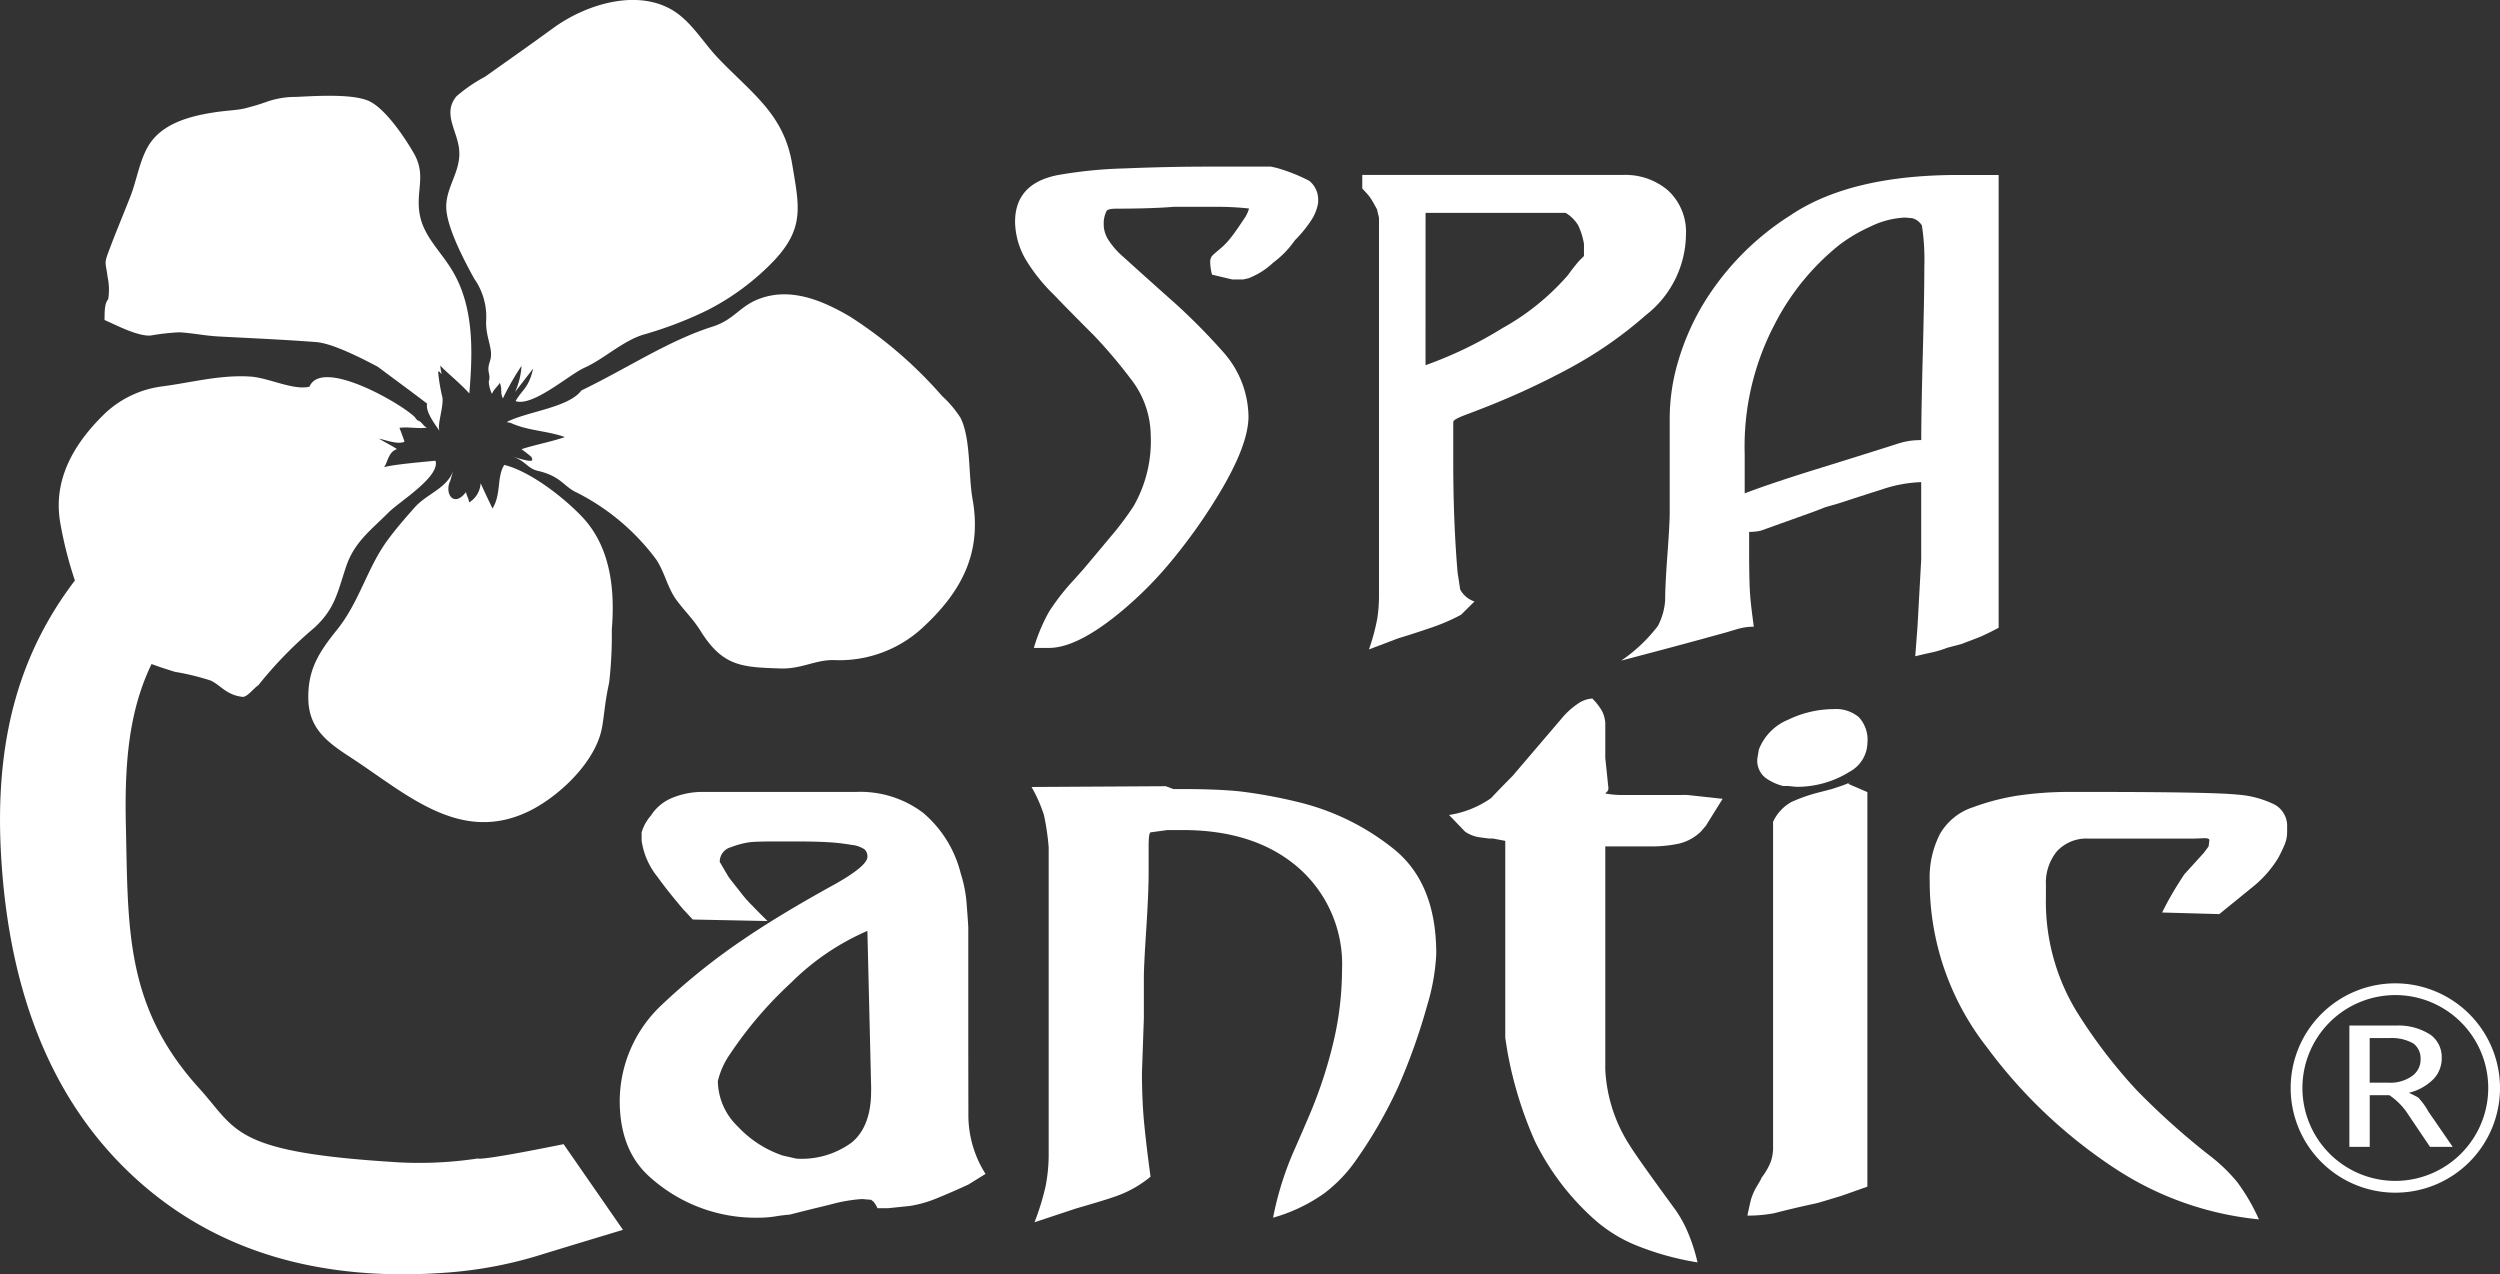
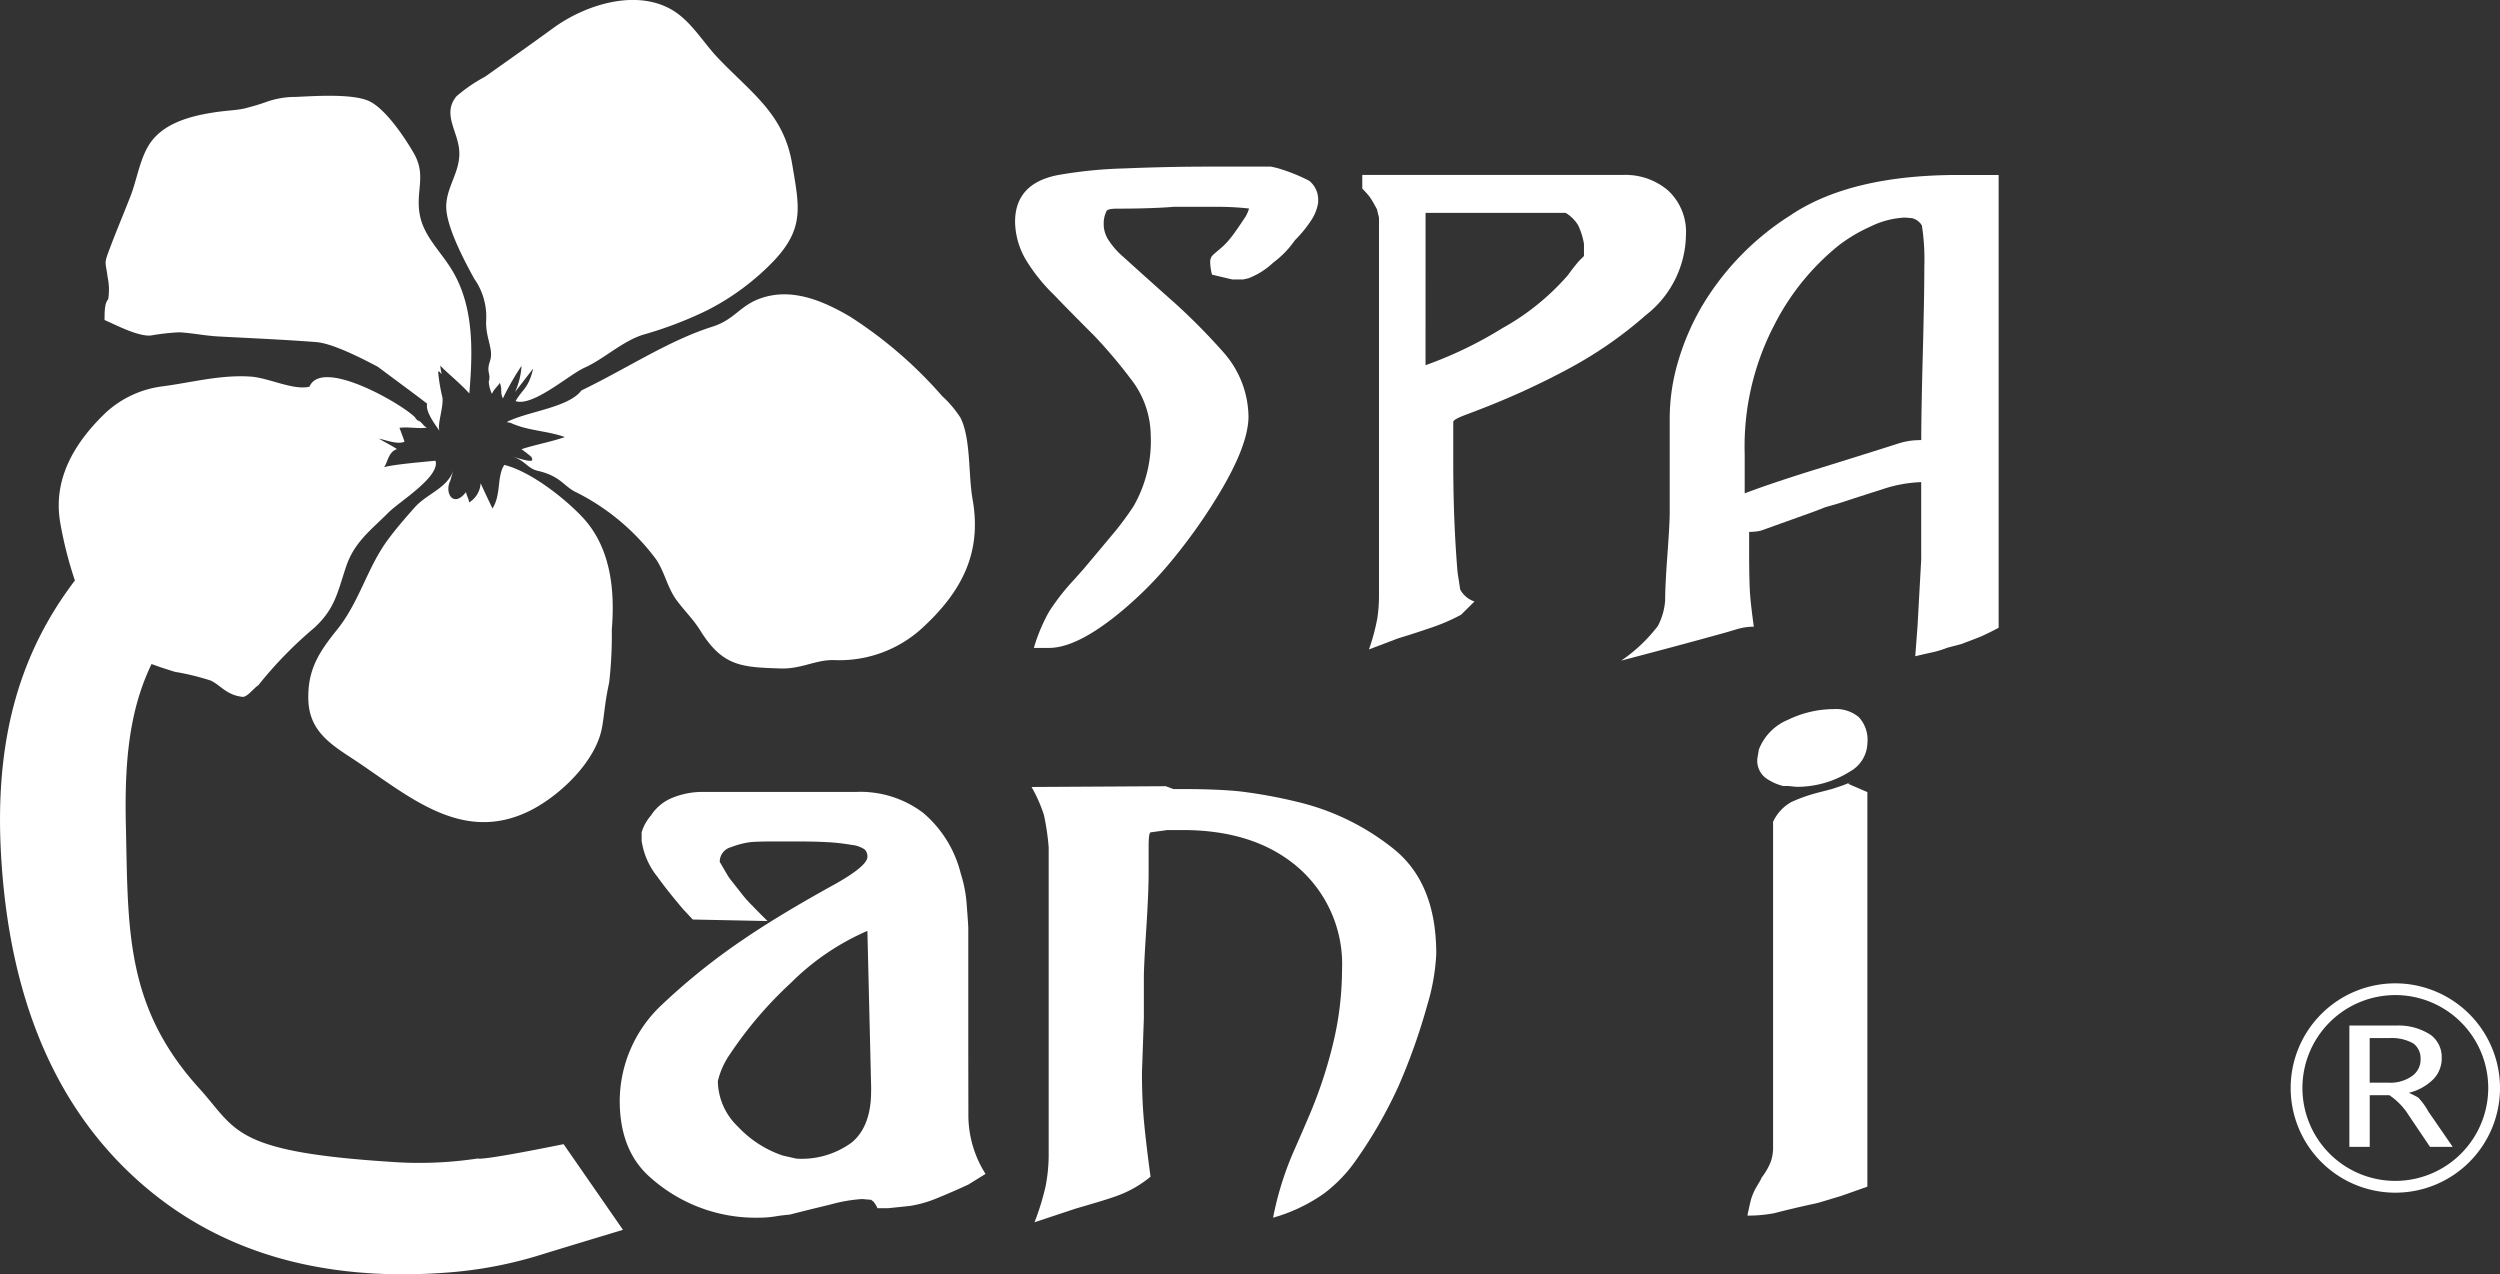
<svg xmlns="http://www.w3.org/2000/svg" width="240" height="122.331" viewBox="0 0 240 122.331">
  <rect x="0" y="0" width="240" height="122.331" fill="#333333" stroke="none" />
  <g id="グループ_34" data-name="グループ 34" transform="translate(73.153 -69.983)">
    <g id="グループ_33" data-name="グループ 33" transform="translate(-73.153 69.983)">
      <path id="パス_245" data-name="パス 245" d="M96.878,112.9a48.3,48.3,0,0,1,3.542,4.194,8.9,8.9,0,0,1,1.861,5.3,12.576,12.576,0,0,1-1.627,6.816,27.918,27.918,0,0,1-2.181,2.914q-1.364,1.636-2.585,3.086l-.931,1.051a21.632,21.632,0,0,0-2.441,3.117,16.669,16.669,0,0,0-1.453,3.47h1.457q2.5,0,6.284-2.975a36.109,36.109,0,0,0,5.12-4.958,53.019,53.019,0,0,0,4.894-6.825q2.85-4.721,2.849-7.469a9.472,9.472,0,0,0-2.327-6.065,60.421,60.421,0,0,0-4.71-4.781q-2.5-2.218-4.94-4.432a7.434,7.434,0,0,1-1.488-1.691,2.82,2.82,0,0,1-.433-1.342v-.349a2.635,2.635,0,0,1,.289-1.082c.117-.133.443-.2.991-.2,1.393,0,2.545-.026,3.457-.062s1.558-.075,1.946-.115h4.3a27.29,27.29,0,0,1,2.969.164,3.539,3.539,0,0,1-.322.755c-.1.159-.34.517-.726,1.082s-.719,1-.989,1.311a8.009,8.009,0,0,1-.991.927l-.406.353a2.193,2.193,0,0,0-.176.207,1.079,1.079,0,0,0-.117.614,4.8,4.8,0,0,0,.174,1.1l1.947.463h1.031l.517-.115a7.3,7.3,0,0,0,2.375-1.5,9.271,9.271,0,0,0,2.088-2.154,11.948,11.948,0,0,0,1.642-2.035,4.333,4.333,0,0,0,.587-1.559v-.233A2.3,2.3,0,0,0,117.49,98a16.943,16.943,0,0,0-3.143-1.241l-.523-.115h-5.995q-3.9,0-8.063.172a43.324,43.324,0,0,0-6.43.644q-4.076.814-4.077,4.486a7.389,7.389,0,0,0,1.163,3.845,16.933,16.933,0,0,0,2.558,3.148Q94.258,110.279,96.878,112.9Z" transform="translate(8.188 -80.648)" fill="#fff" />
      <path id="パス_246" data-name="パス 246" d="M146.028,100.919l.194.349.194.812V138.4a14.039,14.039,0,0,1-.163,2.155,20.017,20.017,0,0,1-.8,2.971l2.768-1.051c1.022-.309,2.068-.649,3.15-1.019a18.725,18.725,0,0,0,2.916-1.254l.236-.229,1.06-1.051a2.406,2.406,0,0,1-1.379-1.166c0-.035-.077-.565-.239-1.571q-.413-4.834-.419-10.484v-4.018c0-.155.384-.375,1.163-.671s1.36-.517,1.744-.667a74.278,74.278,0,0,0,8.2-3.788,39.308,39.308,0,0,0,7.39-5.13,9.931,9.931,0,0,0,3.841-7.681,5.419,5.419,0,0,0-1.691-4.256,6.278,6.278,0,0,0-4.361-1.514H144.812V99.29a8.317,8.317,0,0,1,.707.786A7.665,7.665,0,0,1,146.028,100.919Zm4.858.7h13.456a3.549,3.549,0,0,1,1.2,1.2,6.9,6.9,0,0,1,.552,1.775v1.166l-.464.463c-.309.349-.675.817-1.1,1.4a23.346,23.346,0,0,1-6.269,5.063,38.482,38.482,0,0,1-7.377,3.554Z" transform="translate(-14.033 -81.181)" fill="#fff" />
      <path id="パス_247" data-name="パス 247" d="M215.046,134.77l-.362,6.547-.216,2.864c.309-.075.812-.194,1.51-.349a9.376,9.376,0,0,0,1.567-.468l1.333-.349.464-.176q1.391-.523,1.62-.64.755-.345,1.51-.755V97.979h-3.885q-10.363,0-16.13,3.889a26.16,26.16,0,0,0-8.494,8.754,23.738,23.738,0,0,0-2.256,5.245,19.3,19.3,0,0,0-.812,5.483v9.032c0,.706-.071,2.039-.216,4.008s-.221,3.443-.221,4.419a6.231,6.231,0,0,1-.693,2.455,15.075,15.075,0,0,1-3.527,3.338c3.1-.817,5.638-1.492,7.619-2.035,1.007-.274,1.713-.473,2.123-.583s.869-.256,1.391-.406a5.477,5.477,0,0,1,1.6-.234q-.285-2.04-.367-3.209t-.084-4.141v-1.748a5.761,5.761,0,0,0,.6-.035,2.764,2.764,0,0,0,.843-.2l4.7-1.686,1.214-.468,1.223-.349q1.967-.643,4.172-1.342a12.923,12.923,0,0,1,3.766-.7v7.31Zm-.76-11.31a7.273,7.273,0,0,0-1.523.322q-.881.292-7.394,2.322-4.516,1.391-7.276,2.437v-3.77a25.231,25.231,0,0,1,2.861-12.427,23.422,23.422,0,0,1,6.229-7.655,15.3,15.3,0,0,1,2.971-1.753,8.36,8.36,0,0,1,3.319-.869l.7.058a1.57,1.57,0,0,1,.932.7,21.852,21.852,0,0,1,.234,3.959q0,2.788-.146,8.322t-.15,8.321C214.9,123.429,214.639,123.438,214.286,123.46Z" transform="translate(-30.603 -81.181)" fill="#fff" />
      <path id="パス_248" data-name="パス 248" d="M59.461,221.741V209.782c0-.194-.044-.914-.144-2.159a12.5,12.5,0,0,0-.583-3.108,11.128,11.128,0,0,0-3.6-5.813,9.989,9.989,0,0,0-6.439-2.013H34a7.623,7.623,0,0,0-2.911.551,4.371,4.371,0,0,0-2.093,1.717,4.352,4.352,0,0,0-.894,1.612v.8a7.143,7.143,0,0,0,1.537,3.492c.587.83,1.393,1.845,2.422,3.059l.951,1.019,7.178.146c-.542-.534-1.037-1.028-1.478-1.492a11.441,11.441,0,0,1-.886-.98l-1.26-1.6-.15-.217-.815-1.39a1.445,1.445,0,0,1,1.1-1.417,8,8,0,0,1,1.786-.472c.466-.049,1.208-.071,2.23-.071h2.413q1.682,0,2.882.071a19.147,19.147,0,0,1,2.232.256,2.734,2.734,0,0,1,1.273.441.937.937,0,0,1,.261.7q0,.88-3.139,2.644-5.323,2.933-8.752,5.28a61.028,61.028,0,0,0-7.876,6.317,12.7,12.7,0,0,0-4.011,9.182q0,4.841,2.989,7.408a15.151,15.151,0,0,0,10.288,3.819,10.408,10.408,0,0,0,1.567-.11c.464-.08.956-.142,1.495-.19,1.163-.3,2.468-.622,3.9-.967a14.9,14.9,0,0,1,3.028-.525l.874.075a1.346,1.346,0,0,0,.185.145,2.388,2.388,0,0,1,.415.658h1.045l2.088-.216a11.475,11.475,0,0,0,2.651-.768q1.526-.623,2.945-1.285l1.646-1.02a10.556,10.556,0,0,1-1.646-5.7Zm-9.328,3.677q0,3.39-1.868,4.931a8.121,8.121,0,0,1-5.308,1.545l-1.318-.3a10.508,10.508,0,0,1-4.319-2.8,6.134,6.134,0,0,1-1.9-4.34,7.5,7.5,0,0,1,1.152-2.573,37.937,37.937,0,0,1,5.843-6.843,23.672,23.672,0,0,1,7.361-5.006l.362,15.089Z" transform="translate(33.494 -120.665)" fill="#fff" />
      <path id="パス_249" data-name="パス 249" d="M126.588,201.74a23.35,23.35,0,0,0-9.151-4.454,46.89,46.89,0,0,0-5.563-1.015c-1.41-.145-3.244-.221-5.487-.221h-.877l-.737-.274-12.877.075a14.191,14.191,0,0,1,1.194,2.7,24.42,24.42,0,0,1,.45,3.073v29.29a15.98,15.98,0,0,1-.3,3.289,25.062,25.062,0,0,1-1.057,3.434l3.958-1.315c1.854-.535,3.125-.919,3.807-1.166a10.818,10.818,0,0,0,3.371-1.894q-.408-2.992-.616-5.169t-.208-4.812l.183-5.249v-3.947q0-1.033.232-4.627t.226-5.509v-2.423c0-.83.061-1.271.183-1.32l1.618-.221h1.472q6.691,0,10.807,3.364a12.306,12.306,0,0,1,4.485,10.087,30.3,30.3,0,0,1-.845,6.988,43.33,43.33,0,0,1-2.245,6.833c-.539,1.267-1.078,2.512-1.616,3.726a30.484,30.484,0,0,0-1.914,6.216,15.99,15.99,0,0,0,4.9-2.331,14.012,14.012,0,0,0,3.077-3.209,43.731,43.731,0,0,0,4.028-7.006,58.226,58.226,0,0,0,2.783-7.809,20.261,20.261,0,0,0,.878-4.958Q130.758,205.025,126.588,201.74Z" transform="translate(7.133 -120.3)" fill="#fff" />
-       <path id="パス_250" data-name="パス 250" d="M179.477,191.01h-4.061a8.574,8.574,0,0,1-1.717-.145,1.123,1.123,0,0,1,.181-.185.462.462,0,0,0,.115-.335l-.3-2.9v-3.382a3.134,3.134,0,0,0-.278-1.046,5.514,5.514,0,0,0-.967-1.267,2.7,2.7,0,0,0-1.355.476,7.458,7.458,0,0,0-1.642,1.5l-4.679,5.478q-.881.874-2.053,2.114a9.571,9.571,0,0,1-4.024,1.612l1.538,1.6a3.426,3.426,0,0,0,1.236.517c.335.049.7.1,1.091.146h.366l1.166.22v18.921l.221,1.386a37.673,37.673,0,0,0,2.635,8.547,24.653,24.653,0,0,0,5.417,7.235,14.062,14.062,0,0,0,4.105,2.666,27.279,27.279,0,0,0,6.079,1.712,17.229,17.229,0,0,0-.994-3.037,11.532,11.532,0,0,0-1.13-2.013c-2.437-3.325-3.929-5.426-4.459-6.3a14.71,14.71,0,0,1-2.273-7.183v-21.4h4.247a13.007,13.007,0,0,0,2.776-.256,4.538,4.538,0,0,0,2.124-1.139l.512-.592,1.607-2.582-3.439-.371Z" transform="translate(-19.588 -114.691)" fill="#fff" />
      <path id="パス_251" data-name="パス 251" d="M215.386,183.438a10.158,10.158,0,0,0-4.415,1.024,5.064,5.064,0,0,0-2.8,2.852l-.15.874a2.1,2.1,0,0,0,.8,1.863,5.077,5.077,0,0,0,1.682.773h.508l.728.075a9.517,9.517,0,0,0,5.174-1.466,3.233,3.233,0,0,0,1.678-2.781,3.171,3.171,0,0,0-.839-2.45A3.389,3.389,0,0,0,215.386,183.438Z" transform="translate(-39.317 -115.365)" fill="#fff" />
      <path id="パス_252" data-name="パス 252" d="M216.351,195.136l-.362.146-.366.15-1.1.362-1.386.362a15.44,15.44,0,0,0-2.485.883,4.179,4.179,0,0,0-1.753,1.9v31.141a4.25,4.25,0,0,1-.212,1.466,6.229,6.229,0,0,1-.874,1.532l-.146.3-.433.733a6.085,6.085,0,0,0-.4.914c-.075.216-.208.79-.4,1.717a13.443,13.443,0,0,0,2.547-.225q1.974-.51,4.013-.945l.287-.07,2.194-.662,2.477-.878V196.089l-1.863-.808Z" transform="translate(-38.684 -120.044)" fill="#fff" />
-       <path id="パス_253" data-name="パス 253" d="M268.7,197.9a9.546,9.546,0,0,0-3.585-.953q-2.377-.251-13.716-.256h-2.265a33.851,33.851,0,0,0-4.94.331,22.149,22.149,0,0,0-4.427,1.135,5.689,5.689,0,0,0-3.179,2.561,9.158,9.158,0,0,0-.989,4.538,25.779,25.779,0,0,0,5.488,15.941,48.037,48.037,0,0,0,12.175,11.558,30.578,30.578,0,0,0,13.941,4.97,18.97,18.97,0,0,0-2.083-3.58,16.038,16.038,0,0,0-2.662-2.557,70.48,70.48,0,0,1-7.015-6.29,49.753,49.753,0,0,1-5.695-7.456,20.261,20.261,0,0,1-2.993-11.041v-1.169a4.756,4.756,0,0,1,1.064-3.25,3.84,3.84,0,0,1,3.041-1.209h9.536c.485,0,.953-.009,1.391-.036s.662.036.662.19l-.075.592-.442.6q-.947,1.046-1.9,2.092c-.485.746-.892,1.391-1.205,1.938s-.626,1.121-.914,1.717l5.488.151c1.02-.83,2.048-1.665,3.068-2.495a10.82,10.82,0,0,0,2.564-2.856,13.491,13.491,0,0,0,.653-1.351,3.188,3.188,0,0,0,.225-1.209v-.442A2.33,2.33,0,0,0,268.7,197.9Z" transform="translate(-50.347 -120.665)" fill="#fff" />
      <path id="パス_254" data-name="パス 254" d="M-3.48,143.692l0,0C-3.451,143.692-3.445,143.692-3.48,143.692Z" transform="translate(45.284 -99.466)" fill="#fff" />
      <path id="パス_255" data-name="パス 255" d="M-9.908,144.9c-.541,1.7-2.545,2.242-3.719,3.571-.883,1-1.792,2.039-2.6,3.143-1.975,2.7-2.673,5.893-4.86,8.608-1.753,2.176-2.81,3.845-2.735,6.692.082,2.755,1.772,4.052,3.975,5.483,5.362,3.483,10.5,8.405,17.111,5.266,2.867-1.364,6.448-4.684,7.092-8,.232-1.183.265-2.423.7-4.379a39.889,39.889,0,0,0,.254-5.1c.326-3.911-.143-7.955-2.832-10.807-1.814-1.921-5.05-4.406-7.487-5-.728,1.091-.284,2.848-1.136,4.181-.386-.812-.779-1.629-1.137-2.432a2.3,2.3,0,0,1-1.1,1.85c-.025-.322-.265-.68-.3-1-1.207,1.585-2.105.084-1.51-1.086Z" transform="translate(53.422 -99.743)" fill="#fff" />
      <path id="パス_256" data-name="パス 256" d="M-56.426,106.83c1.148.5,3.166,1.571,4.415,1.492a21.876,21.876,0,0,1,2.757-.313c1.267.071,2.435.327,3.766.4,3.2.172,6.132.292,9.379.539,1.622.124,4.571,1.66,5.918,2.371,1.338,1.007,3.726,2.755,4.732,3.541-.167.733.649,1.841,1.19,2.609-.241-.574.4-2.273.281-3.2a16.657,16.657,0,0,1-.413-2.468c.1-.124.249.181.338.2a5.449,5.449,0,0,1-.135-.785c.907.9,1.929,1.708,2.792,2.666.32-3.868.488-8.189-1.585-11.712-1.165-1.987-2.854-3.377-3.2-5.611-.34-2.2.66-3.642-.541-5.73-.818-1.435-2.774-4.393-4.405-5.063-1.651-.676-5.159-.433-6.922-.353a8.337,8.337,0,0,0-2.735.446,18.982,18.982,0,0,1-1.828.565c-.916.292-2.024.256-3.607.526-2,.331-4.308.962-5.639,2.653-1.128,1.43-1.4,3.637-2.075,5.363-.647,1.655-1.362,3.351-1.982,5-.6,1.576-.393,1.192-.205,2.746a5.813,5.813,0,0,1,.055,2.128C-56.448,105.228-56.417,106.177-56.426,106.83Zm31.439,8.427-.23-.207A1.5,1.5,0,0,1-24.987,115.257Z" transform="translate(66.462 -76.109)" fill="#fff" />
      <path id="パス_257" data-name="パス 257" d="M-1.735,90.211C-1.541,92.122.015,95.08.942,96.753a6.326,6.326,0,0,1,1.13,4.088c-.022,1.748.757,2.657.362,3.841-.369,1.077.134,1.165-.109,1.951a3.327,3.327,0,0,0,.307,1.166c.148-.42.629-.795.752-1.069.269.649.013.923.3,1.5A25.614,25.614,0,0,1,5.476,105.1a7.215,7.215,0,0,1-.62,2.507s1.645-2.128,1.729-2.234c-.413,1.872-1.084,2.035-1.682,3.117,1.66.556,5.095-2.512,6.6-3.2,1.841-.817,3.578-2.494,5.567-3.152a37.186,37.186,0,0,0,6.218-2.362,23.912,23.912,0,0,0,6.35-4.693c3.028-3.183,2.5-5.245,1.817-9.346-.8-4.8-3.843-6.759-7.092-10.154-1.472-1.536-2.618-3.6-4.49-4.679-3.485-2-8.3-.459-11.372,1.784-2.163,1.576-4.362,3.125-6.533,4.661a14.9,14.9,0,0,0-2.742,1.88c-1.393,1.7.144,3.329.269,5.24C-.364,86.6-1.951,88.1-1.735,90.211Z" transform="translate(44.594 -69.983)" fill="#fff" />
      <path id="パス_258" data-name="パス 258" d="M8.66,142.956a1.2,1.2,0,0,0,.117.026Z" transform="translate(40.428 -99.172)" fill="#fff" />
      <path id="パス_259" data-name="パス 259" d="M8.855,143c.013,0,.026,0,.04.009A.135.135,0,0,0,8.855,143Z" transform="translate(40.35 -99.19)" fill="#fff" />
      <path id="パス_260" data-name="パス 260" d="M8.921,143.015c.157.035.369.079.539.119C9.334,143.1,9.155,143.064,8.921,143.015Z" transform="translate(40.323 -99.196)" fill="#fff" />
      <path id="パス_261" data-name="パス 261" d="M8.546,142.934l.068.013A.475.475,0,0,1,8.546,142.934Z" transform="translate(40.473 -99.163)" fill="#fff" />
      <path id="パス_262" data-name="パス 262" d="M32.217,117.488c-1.925.7-2.456,2.031-4.538,2.689-4.187,1.32-8.13,3.969-12.59,6.128-1.221,1.655-5.238,2.017-7.165,3.032l.384.08c1.574.751,3.51.751,5.2,1.36-1.362.468-2.8.719-4.172,1.165.527.358,1.316,1.037.947.76.254.433.116.551-1.989-.11,1.454.41,1.545,1.174,2.613,1.426,2.258.53,2.475,1.505,3.735,2.084a21.611,21.611,0,0,1,7.582,6.361c.841,1.188,1.117,2.768,2,3.965.728.993,1.609,1.836,2.291,2.935,2.143,3.448,3.982,3.505,7.673,3.629,2.048.075,3.481-.9,5.288-.8a11.753,11.753,0,0,0,8.269-3.02c3.808-3.479,5.827-7.222,4.9-12.422-.42-2.362-.151-5.823-1.163-7.832a10.521,10.521,0,0,0-1.757-2.075,41.179,41.179,0,0,0-8.814-7.61C38.226,117.647,35.2,116.393,32.217,117.488Z" transform="translate(40.722 -88.819)" fill="#fff" />
      <path id="パス_263" data-name="パス 263" d="M10.216,143.294c.071.013.058.013,0,0Z" transform="translate(39.805 -99.307)" fill="#fff" />
      <path id="パス_264" data-name="パス 264" d="M10.176,143.287c.008,0,.013,0,.024,0C10.193,143.291,10.183,143.287,10.176,143.287Z" transform="translate(39.821 -99.304)" fill="#fff" />
      <path id="パス_265" data-name="パス 265" d="M9.819,143.213c.095.018.166.035.214.044C9.98,143.244,9.9,143.231,9.819,143.213Z" transform="translate(39.964 -99.275)" fill="#fff" />
      <path id="パス_266" data-name="パス 266" d="M-27.268,205.277a37.508,37.508,0,0,1-8.54.313c-15.062-.984-14.61-3.059-18.237-7.063-7.116-7.849-6.8-15.336-7.023-25.141-.148-6.379.353-11.173,2.463-15.575.773.287,1.552.539,2.249.751a23.4,23.4,0,0,1,3.436.839c.945.441,1.514,1.4,3.055,1.562.435.044,1.1-.86,1.514-1.117a38.811,38.811,0,0,1,5.362-5.505c2-1.846,2.212-3.346,3.065-5.889.8-2.371,2.391-3.5,4.1-5.218,1-1,4.958-3.421,4.477-4.94-.3.04-3.96.331-4.94.622.351-.424.4-1.461,1.243-1.739-.527-.357-1.176-.658-1.728-1,.635.115,1.805.6,2.455.287-.084-.247-.393-1.091-.492-1.324.83-.124,1.8.106,2.648-.022-.325-.093-.53-.631-.94-.707-.188-.256-.126-.136-.188-.256-1.048-1.166-8.955-5.831-10.153-2.966-1.546.375-3.949-.861-5.648-.971-2.863-.194-5.609.556-8.423.931a9.848,9.848,0,0,0-5.558,2.6c-2.9,2.8-5.075,6.326-4.277,10.617a37.477,37.477,0,0,0,1.386,5.425c-5.35,7.033-7.732,15.328-7.085,26.443q1.172,20.124,12.74,30.805t30.379,9.169a40.11,40.11,0,0,0,8.5-1.624c2.756-.852,8.081-2.455,8.081-2.455l-5.7-8.224C-27.372,205.591-27.268,205.277-27.268,205.277Z" transform="translate(73.153 -94.065)" fill="#fff" />
      <path id="パス_267" data-name="パス 267" d="M309.352,240.981a8.257,8.257,0,0,0-.9-.45,5.025,5.025,0,0,0,2.4-1.351,2.9,2.9,0,0,0,.759-2.035,2.646,2.646,0,0,0-1.055-2.173,5.618,5.618,0,0,0-3.3-.9h-4.511v11.645H304.7v-4.962h1.88a6.4,6.4,0,0,1,1.876,1.951l2.031,3.011h2.176l-2.331-3.386A6.5,6.5,0,0,0,309.352,240.981Zm-2.856-1.426h-1.8v-4.282h1.951a4.159,4.159,0,0,1,2.251.526,1.779,1.779,0,0,1,.685,1.5,1.921,1.921,0,0,1-.755,1.572A3.573,3.573,0,0,1,306.5,239.556Z" transform="translate(-77.206 -135.619)" fill="#fff" />
      <path id="パス_268" data-name="パス 268" d="M303.4,227.318a10.048,10.048,0,1,0,10.048,10.043A10.062,10.062,0,0,0,303.4,227.318Zm0,18.965a8.919,8.919,0,1,1,8.918-8.921A8.928,8.928,0,0,1,303.4,246.283Z" transform="translate(-73.447 -132.917)" fill="#fff" />
    </g>
  </g>
</svg>